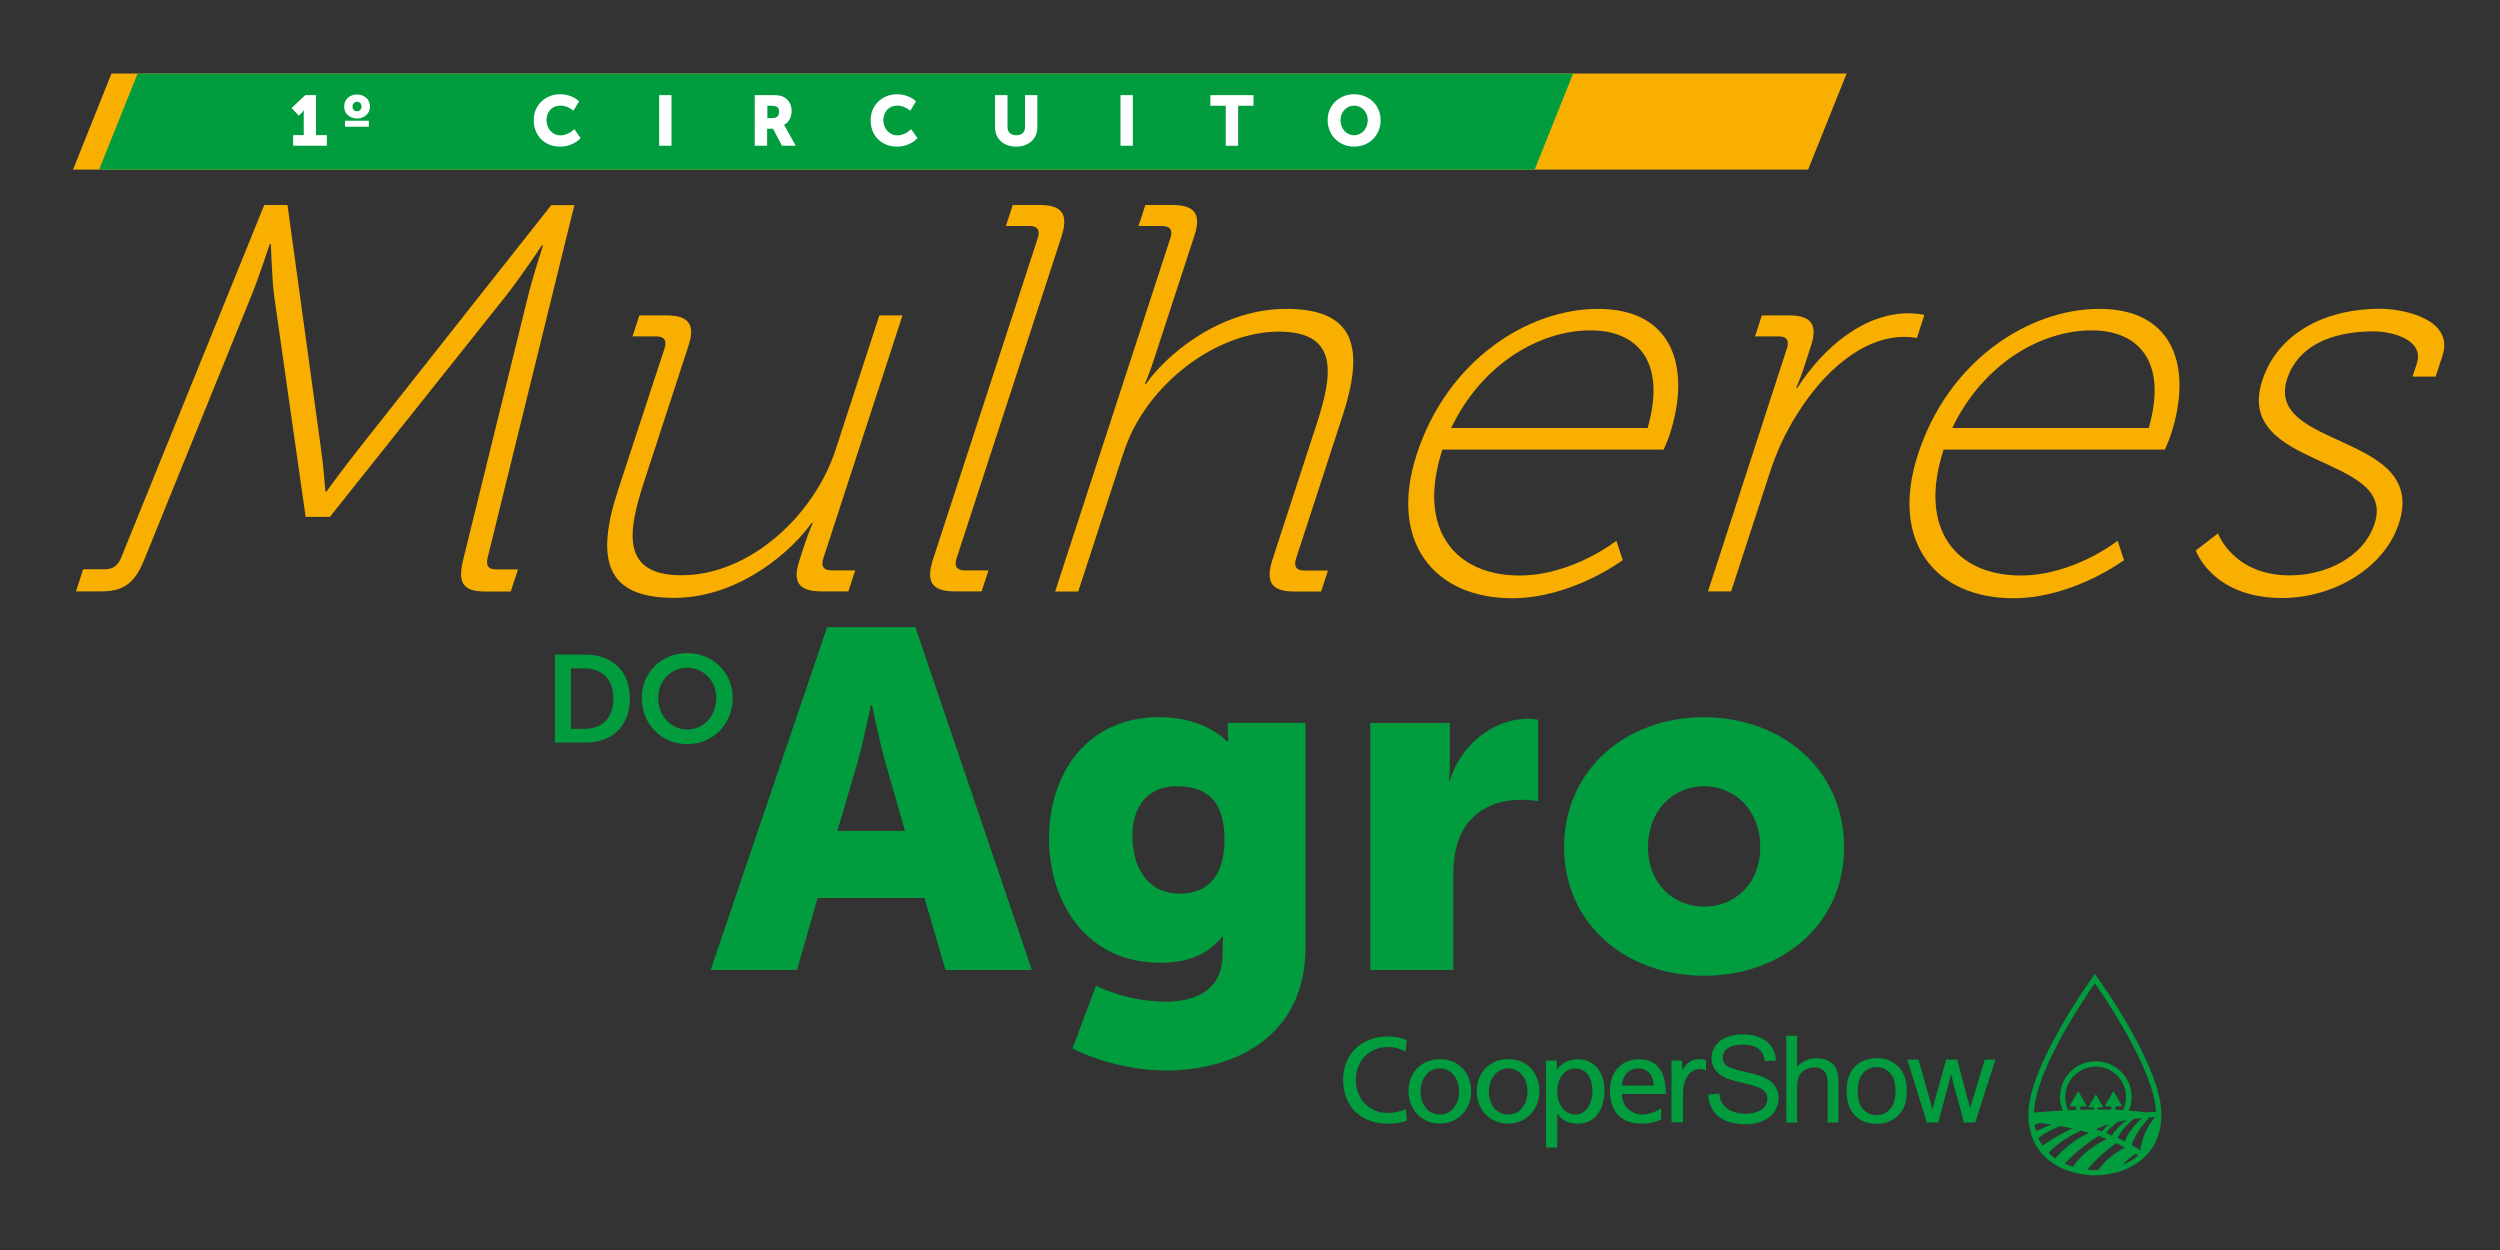
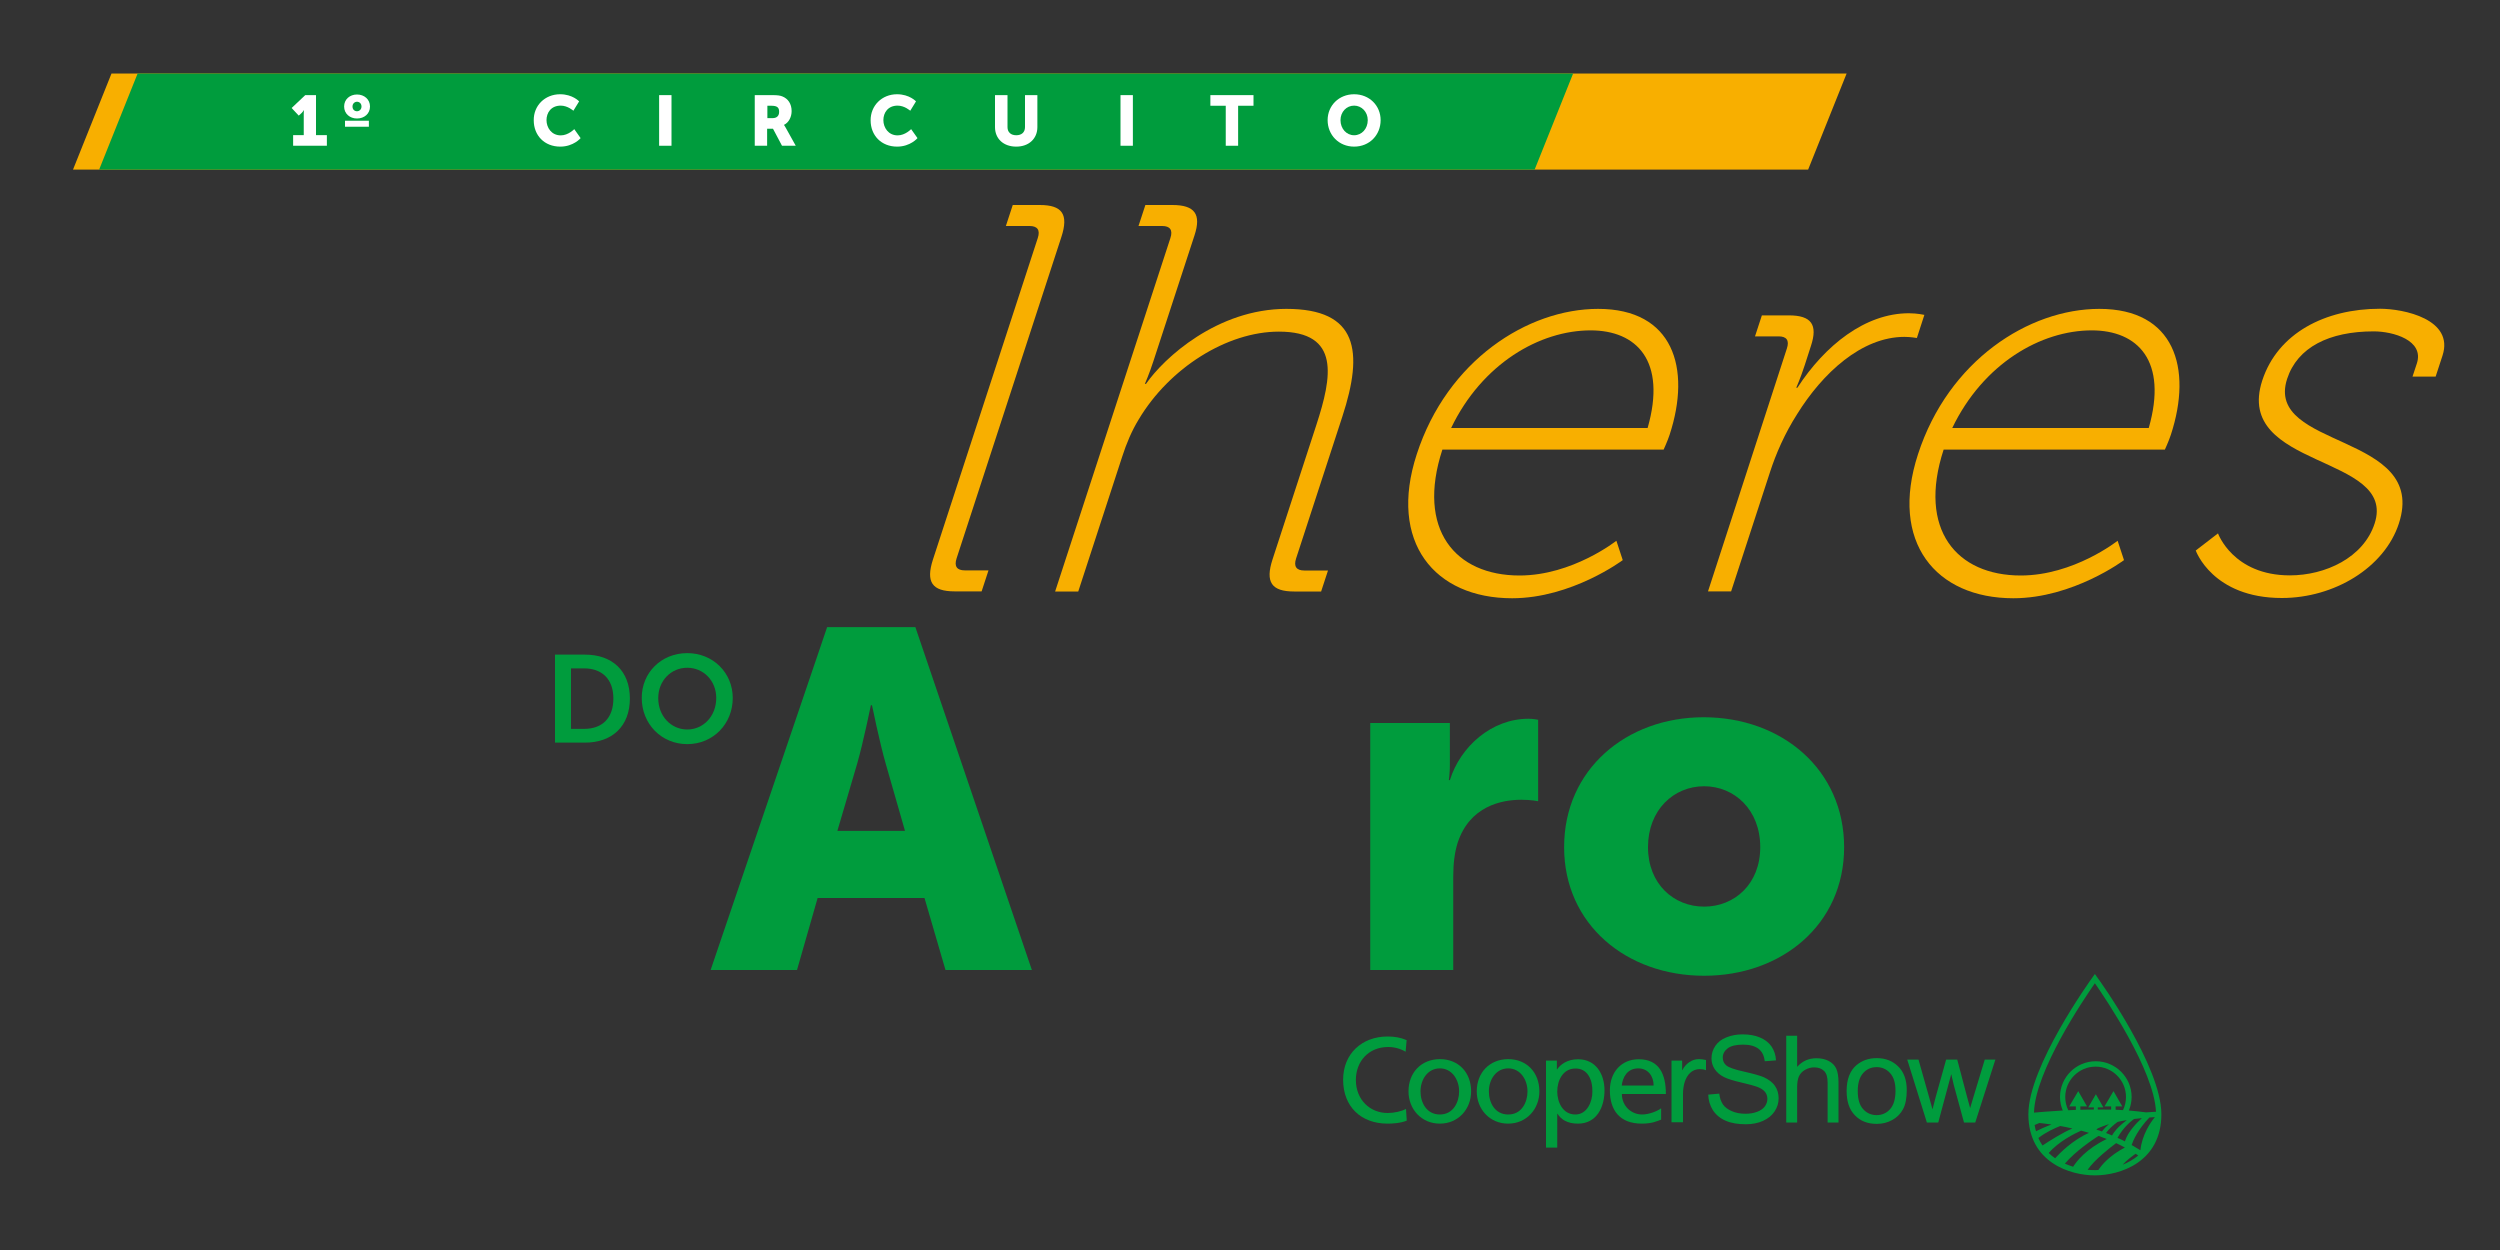
<svg xmlns="http://www.w3.org/2000/svg" version="1.1" id="Camada_1" x="0px" y="0px" viewBox="0 0 2000 1000" style="enable-background:new 0 0 2000 1000;" xml:space="preserve">
  <rect x="0" y="0" width="2000" height="1000" fill="#333333" stroke="none" />
  <g>
    <polygon style="fill:#F8AF00;" points="1446.5,135.7 58.4,135.7 89.2,58.8 1477.3,58.8  " />
    <g>
      <g>
        <path style="fill-rule:evenodd;clip-rule:evenodd;fill:#009C3D;" d="M1125.3,832.1c-4.8-2.1-9.9-2.9-15.2-2.9     c-20.6,0-35.6,13.8-35.6,34.6c0,21.4,14.2,35.1,35.5,35.1c4,0,10.2-0.3,15.4-2.4l-0.6-9.4c-3.4,2-9.8,3.3-14.7,3.3     c-14,0-25.4-10.5-25.4-26.4c0-15.1,10.3-26.4,25.9-26.4c4.9,0,9.7,1.3,13.9,3.8L1125.3,832.1z" />
      </g>
      <g>
        <path style="fill-rule:evenodd;clip-rule:evenodd;fill:#009C3D;" d="M1126.8,873.1c0,14.1,10.2,25.8,25.1,25.8     c14.8,0,25-11.7,25-25.8c0-15-10-25.8-25-25.8C1136.8,847.4,1126.8,858.2,1126.8,873.1 M1136.4,873.1c0-9.4,5.7-18.4,15.5-18.4     c9.7,0,15.4,9.1,15.4,18.4c0,8.8-4.8,18.5-15.4,18.5C1141.2,891.6,1136.4,882,1136.4,873.1" />
      </g>
      <g>
        <path style="fill-rule:evenodd;clip-rule:evenodd;fill:#009C3D;" d="M1181.4,873.1c0,14.1,10.2,25.8,25.1,25.8     c14.8,0,25-11.7,25-25.8c0-15-10-25.8-25-25.8C1191.5,847.4,1181.4,858.2,1181.4,873.1 M1191.1,873.1c0-9.4,5.7-18.4,15.5-18.4     c9.7,0,15.4,9.1,15.4,18.4c0,8.8-4.7,18.5-15.4,18.5C1195.8,891.6,1191.1,882,1191.1,873.1" />
      </g>
      <g>
        <path style="fill-rule:evenodd;clip-rule:evenodd;fill:#009C3D;" d="M1236.7,918.1h9.1V891h0.2c2.8,4.5,7.7,7.9,16.4,7.9     c14.9,0,21.2-13.1,21.2-26.6c0-13.2-7-24.9-21.2-24.9c-8.7,0-14.3,4.4-16.7,8.1h-0.2v-7h-8.7V918.1z M1273.9,873     c0.2,7.7-3.9,18.6-13.6,18.6c-10.2,0-14.5-10.1-14.5-18.3c0-9.2,4.7-18.5,14.6-18.5C1270.2,854.7,1274.1,864.1,1273.9,873" />
      </g>
      <g>
        <path style="fill-rule:evenodd;clip-rule:evenodd;fill:#009C3D;" d="M1328.8,886.7c-2.2,1.8-9.2,4.9-15.1,4.9     c-8.6,0-16.2-6.7-16.2-16.4h35.2c0-15.8-5.3-27.8-21.7-27.8c-13.9,0-23.1,10.3-23.1,24.9c0,16,8,26.6,25.5,26.6     c8.1,0,12.1-1.9,15.5-3.2V886.7z M1297.4,868.4c0.7-6.4,4.3-13.7,13.2-13.7c7.8,0,12.3,6.2,12.3,13.7H1297.4z" />
      </g>
      <g>
        <path style="fill-rule:evenodd;clip-rule:evenodd;fill:#009C3D;" d="M1337.3,897.8h9.1v-22.4c0-12.3,5.3-20.1,13.4-20.1     c1.6,0,3.4,0.2,5,0.9V848c-1.9-0.4-3.3-0.7-6-0.7c-5.2,0-10.4,3.7-12.9,8.8h-0.2v-7.6h-8.5V897.8z" />
      </g>
    </g>
    <g>
      <path style="fill:#009C3D;" d="M1366.6,875.7l8.8-0.8c0.4,3.5,1.4,6.3,2.9,8.6c1.5,2.2,3.9,4,7.1,5.4c3.2,1.4,6.8,2.1,10.9,2.1    c3.6,0,6.7-0.5,9.5-1.6c2.7-1,4.8-2.5,6.1-4.3c1.3-1.8,2-3.8,2-5.9c0-2.2-0.6-4.1-1.9-5.7c-1.3-1.6-3.4-3-6.4-4.1    c-1.9-0.7-6.1-1.9-12.6-3.4c-6.5-1.5-11.1-3-13.7-4.3c-3.4-1.7-5.9-3.9-7.6-6.5c-1.7-2.6-2.5-5.4-2.5-8.6c0-3.5,1-6.8,3-9.8    c2-3,5-5.4,8.9-6.9c3.9-1.6,8.2-2.4,13-2.4c5.3,0,9.9,0.8,13.9,2.5c4,1.7,7.1,4.1,9.3,7.3c2.1,3.2,3.3,6.9,3.5,11l-9,0.7    c-0.5-4.4-2.1-7.7-4.9-9.9c-2.8-2.2-6.9-3.4-12.4-3.4c-5.7,0-9.8,1-12.4,3c-2.6,2-3.9,4.5-3.9,7.4c0,2.5,0.9,4.6,2.8,6.2    c1.8,1.6,6.5,3.3,14.2,5c7.6,1.7,12.8,3.2,15.7,4.4c4.1,1.9,7.2,4.2,9.1,7.1c2,2.9,2.9,6.2,2.9,9.9c0,3.7-1.1,7.2-3.2,10.4    c-2.2,3.3-5.3,5.8-9.3,7.6c-4,1.8-8.6,2.7-13.7,2.7c-6.4,0-11.8-0.9-16.1-2.8c-4.3-1.8-7.7-4.6-10.2-8.3    C1368,884.5,1366.7,880.3,1366.6,875.7 M1429,898v-69.4h8.7v24.9c4.1-4.6,9.2-6.9,15.4-6.9c3.8,0,7.1,0.7,9.9,2.2    c2.8,1.5,4.8,3.5,6,6.1c1.2,2.6,1.8,6.3,1.8,11.3V898h-8.7v-31.9c0-4.3-0.9-7.4-2.8-9.3c-1.9-1.9-4.5-2.9-8-2.9    c-2.6,0-5,0.7-7.3,2c-2.3,1.3-3.9,3.1-4.9,5.3c-1,2.2-1.4,5.3-1.4,9.3V898H1429z M1477.3,872.8c0-9.3,2.6-16.2,7.9-20.7    c4.4-3.7,9.8-5.6,16.2-5.6c7.1,0,12.8,2.3,17.3,6.8c4.5,4.5,6.7,10.8,6.7,18.8c0,6.5-1,11.6-3,15.3c-2,3.7-4.9,6.6-8.6,8.6    c-3.8,2.1-7.9,3.1-12.4,3.1c-7.2,0-13-2.2-17.4-6.8C1479.5,887.8,1477.3,881.3,1477.3,872.8 M1486.2,872.8    c0,6.5,1.4,11.3,4.3,14.5c2.9,3.2,6.5,4.8,10.8,4.8c4.3,0,7.9-1.6,10.8-4.8c2.8-3.2,4.3-8.1,4.3-14.7c0-6.2-1.4-10.9-4.3-14.1    c-2.9-3.2-6.5-4.8-10.8-4.8c-4.3,0-8,1.6-10.8,4.8C1487.7,861.6,1486.2,866.4,1486.2,872.8 M1541.5,898l-15.7-50.3h9l8.2,29    l3,10.8c0.1-0.6,1-4,2.7-10.4l8.2-29.4h8.9l7.7,29.2l2.6,9.6l2.9-9.7l8.8-29.1h8.5l-16.1,50.3h-9l-8.2-30.1l-2-8.6l-10.4,38.7    H1541.5z" />
    </g>
    <g>
      <path style="fill:#009C3D;" d="M1677.6,781.6l-1.7-2.4l-1.7,2.4c-2.1,2.9-51.5,71.6-51.5,109.8c0,38.6,33.5,48.9,53.2,48.9    c19.8,0,53.2-10.3,53.2-48.9C1729.1,853.2,1679.8,784.5,1677.6,781.6z M1658.5,933.4c-2.2-0.7-4.4-1.5-6.6-2.5    c8.5-10,22.3-19.2,26.9-22.2c2.2,0.8,4.4,1.6,6.6,2.5C1668.7,919.2,1661.1,929.3,1658.5,933.4z M1631.5,898.4    c2.6,0.3,5.9,0.6,9.7,1.2c-4.9,1.8-9.7,4-12.4,5.4c-0.5-1.6-0.8-3.3-1.1-5C1628.7,899.6,1630,899,1631.5,898.4z M1648.2,900.8    c3,0.5,6.3,1.2,9.7,2c-7.5,3-19.4,10.6-23.9,13.6c-1.3-1.8-2.4-3.9-3.3-6C1636.8,905.6,1643.9,902.5,1648.2,900.8z M1652.2,877.6    c0-13.4,10.9-24.3,24.3-24.3c13.4,0,24.3,10.9,24.3,24.3c0,3.6-0.8,7.2-2.4,10.5c-2-0.1-4-0.2-5.9-0.3v-2.7h5.3l-7-12.2l-7.2,12.2    h5.3v2.6c-3.6-0.1-7.2-0.1-10.7-0.1v-1.7h4.5l-6-10.5l-6.1,10.5h4.5v1.7c-3.7,0-7.3,0.1-10.8,0.2v-2.7h5.3l-7-12.2l-7.2,12.2h5.3    v2.8c-2.1,0.1-4.1,0.2-6.1,0.3C1653,884.8,1652.2,881.3,1652.2,877.6z M1705.3,916c1.2-3.6,4.8-12.1,14.2-22    c1.4-0.1,2.9-0.2,4.4-0.3c-3.3,4-10.2,13.8-11.6,26.5C1710,918.8,1707.7,917.4,1705.3,916z M1684.8,906.4c2.1-3.1,6.2-6.6,9.3-8.9    c2.2-0.5,4.7-1,7.4-1.4c-7.3,5.3-10.6,9.9-11.9,12.3C1688,907.6,1686.4,907,1684.8,906.4z M1677.1,903.7c0.3-0.3,0.7-0.6,1.1-1    c2.2-1,5.2-2.2,9-3.4c-2.5,2.1-4.6,4.4-5.7,5.9C1680,904.6,1678.6,904.1,1677.1,903.7z M1694,910.3c4.4-7.9,9.9-12.7,13.2-15.1    c2-0.3,4.1-0.5,6.3-0.7c-4,3.6-11.2,10.9-13.6,18.6C1698,912.1,1696,911.1,1694,910.3z M1710.6,924.4c-3.8,3.2-8.1,5.6-12.5,7.4    c3.2-3.6,7.8-7,10.4-8.8C1709.2,923.4,1709.9,923.9,1710.6,924.4z M1675.9,786.6c8.7,12.5,47.3,69.5,48.9,102.8    c-2.8,0.1-5.5,0.3-8,0.5c-4.4-0.6-9-1.1-13.7-1.5c1.4-3.5,2.2-7.1,2.2-10.8c0-15.8-12.9-28.6-28.7-28.6    c-15.8,0-28.6,12.8-28.6,28.6c0,3.7,0.8,7.4,2.2,10.8c-10.7,0.6-19.2,1.4-23,1.7C1628,857,1667.1,799.2,1675.9,786.6z M1639,922.4    c7.8-9.2,20.7-15.6,25.9-17.9c2.1,0.5,4.2,1.2,6.3,1.8c-13.1,5.7-23.6,16.4-27.1,20.3C1642.3,925.4,1640.6,924,1639,922.4z     M1670.1,935.8c5.7-8.2,18-17.7,22.8-21.3c2.4,1.1,4.7,2.3,7,3.5c-12.7,6.7-18.8,14.3-21.2,18c-1,0.1-1.9,0.1-2.8,0.1    C1674.1,936.1,1672.1,936,1670.1,935.8z" />
    </g>
-     <path style="fill:#F8AF00;" d="M66.5,455.4h17.7c6.2,0,10.3-3.1,12.9-9.7l114.3-281.7H230l26.7,194.3c2.2,15,3.6,34.9,3.6,34.9h0.9   c0,0,14.4-19.9,26.4-34.9L441,164.1h18.5l-69.3,281.7c-1.7,6.6,0.4,9.7,6.5,9.7h17.7l-5.8,17.7h-20.7c-18.1,0-21.8-7.5-17.3-25.6   l51.7-210.2c3.6-15,12.1-41.1,12.1-41.1h-0.9c0,0-17.3,26-29.3,41.1L263.9,413.5h-19.4l-25.1-176.2c-1.9-14.6-2.7-42-2.7-42h-0.9   c0,0-8.8,26.9-15,42l-85.3,210.2c-7.2,18.1-15.9,25.6-34,25.6H60.8L66.5,455.4z" />
-     <path style="fill:#F8AF00;" d="M531.6,278.8c2.2-6.6-0.4-9.7-6.6-9.7h-19l5.5-16.8h21.6c18.1,0,23.2,7.5,17.7,24.3l-35.6,109   c-12.5,38.4-19.5,74.6,30,74.6c55.2,0,106.3-48.6,123.2-100.2l35.1-107.7h18.5l-63.3,194.3c-2.2,6.6,0.4,9.7,6.5,9.7h19l-5.5,16.8   h-21.6c-18.1,0-23.2-7.5-17.7-24.3l4-12.4c3.3-10.1,6.8-18.1,6.8-18.1h-0.9c-14.3,20.7-56.7,60-110.1,60c-54.3,0-63.1-30-44.8-86.1   L531.6,278.8z" />
    <path style="fill:#F8AF00;" d="M830.2,190.5c2.2-6.6-0.4-9.7-6.5-9.7h-19l5.5-16.8h21.6c18.1,0,23.2,7.5,17.3,25.6l-83.8,257   c-2.2,6.6,0.4,9.7,6.5,9.7h19l-5.5,16.8h-21.6c-18.1,0-23.2-7.5-17.3-25.6L830.2,190.5z" />
    <path style="fill:#F8AF00;" d="M936.3,190.5c2.2-6.6-0.4-9.7-6.5-9.7h-19l5.5-16.8h21.6c18.1,0,23.2,7.5,17.7,24.3L922.7,289   c-3.3,10.2-6.8,18.1-6.8,18.1h0.9c14.3-20.7,57.1-60,112.3-60c57.4,0,61.8,34,44.8,86.1l-37,113.5c-2.2,6.6,0.4,9.7,6.5,9.7h19   l-5.5,16.8h-21.6c-18.1,0-23.2-7.5-17.3-25.6l35.1-107.7c12.5-38.4,19.5-74.6-30-74.6c-41.5,0-87.6,29.1-112.1,70.2   c-5.7,9.3-9.9,19.4-13.3,30l-35.1,107.7h-18.5L936.3,190.5z" />
    <path style="fill:#F8AF00;" d="M1278.5,247.1c60,0,74.7,47.2,57.2,100.7c-1.6,4.9-4.8,11.9-4.8,11.9h-177   c-20.9,64,10.4,100.7,61.7,100.7c42.4,0,77.5-27.8,77.5-27.8l5.1,15.5c0,0-40.8,30.5-88.5,30.5c-62.2,0-99.2-45-76.3-115.2   C1157.7,288.5,1222,247.1,1278.5,247.1z M1318.1,342.4c15.4-53.9-8.9-78.1-45.6-78.1c-40.6,0-86.8,26.5-111.6,78.1H1318.1z" />
    <path style="fill:#F8AF00;" d="M1429.5,278.8c2.2-6.6-0.4-9.7-6.5-9.7h-19l5.5-16.8h21.6c18.1,0,23.2,7.5,17.7,24.3l-5,15.5   c-3.3,10.2-6.8,18.1-6.8,18.1h0.9c22.1-34,54.3-59.6,89.2-59.6c6.6,0,12.4,1.3,12.4,1.3l-6,18.5c0,0-5-0.9-9.9-0.9   c-34.4,0-65.6,29.1-85.9,61.8c-9.9,15.5-17,31.8-21.7,46.4l-31.1,95.4h-18.5L1429.5,278.8z" />
    <path style="fill:#F8AF00;" d="M1679.5,247.1c60,0,74.7,47.2,57.2,100.7c-1.6,4.9-4.8,11.9-4.8,11.9h-177   c-20.9,64,10.4,100.7,61.7,100.7c42.4,0,77.5-27.8,77.5-27.8l5.1,15.5c0,0-40.8,30.5-88.5,30.5c-62.2,0-99.2-45-76.3-115.2   C1558.7,288.5,1623,247.1,1679.5,247.1z M1719,342.4c15.4-53.9-8.9-78.1-45.6-78.1c-40.6,0-86.8,26.5-111.6,78.1H1719z" />
    <path style="fill:#F8AF00;" d="M1774.4,426.7c0,0,12,33.6,57.5,33.6c28.3,0,58.9-14.1,67.8-41.5c18.1-55.6-113-43.3-89.9-114.4   c12.4-38,50.5-57.4,94.2-57.4c19,0,59.5,8.4,50,37.5l-5.5,16.8H1930l3.5-10.6c6-18.5-19-25.6-34.5-25.6c-35.8,0-61.1,12.8-69.3,38   c-18.4,56.5,113.2,42.8,89.4,115.7c-11.5,35.3-51.7,59.6-93.6,59.6c-55.6,0-68.9-38-68.9-38L1774.4,426.7z" />
    <path style="fill:#009C3D;" d="M739.6,718.4h-85.5L637.6,776h-69.1l93.2-274.3h70.6L825.5,776h-69.1L739.6,718.4z M696.7,564.2   c0,0-6.1,29.9-11.1,47.2l-15.7,53.3h54.1l-15.3-53.3c-5-17.3-11.1-47.2-11.1-47.2H696.7z" />
-     <path style="fill:#009C3D;" d="M932.4,801.3c23.8,0,45.7-8.8,45.7-38v-6.5c0-2.3,0.4-7.3,0.4-7.3h-0.8   c-11.5,13.8-26.5,20.7-49.5,20.7c-59.5,0-89-48.7-89-99.4c0-50.3,28.8-97.1,88.6-97.1c36.1,0,53.7,19.2,53.7,19.2h1.2   c0,0-0.4-2.3-0.4-4.6v-10h62.1v179.5c0,72.1-57.5,98.6-111.6,98.6c-26.5,0-55.6-7.7-74.8-17.6l18.8-50.3   C876.8,788.6,901.3,801.3,932.4,801.3z M979.6,671.6c0-34.9-18.4-42.6-38.4-42.6c-23.4,0-35.3,16.9-35.3,39.5   c0,24.6,11.5,46.4,38,46.4C961.2,714.9,979.6,706.1,979.6,671.6z" />
    <path style="fill:#009C3D;" d="M1096.2,578.4h63.7v33.4c0,6.5-0.8,12.3-0.8,12.3h0.8c8.4-26.9,33.4-49.1,62.9-49.1   c3.8,0,7.7,0.8,7.7,0.8v65.2c0,0-5.4-1.2-13.4-1.2c-15.7,0-41.4,5-51,34.5c-2.3,7.3-3.5,16.1-3.5,26.9V776h-66.4V578.4z" />
    <path style="fill:#009C3D;" d="M1362.9,573.8c62.5,0,112.4,41.8,112.4,104c0,61.8-49.9,102.8-112,102.8c-62.1,0-112-41-112-102.8   C1251.2,615.6,1301.1,573.8,1362.9,573.8z M1363.3,725.3c24.2,0,44.9-18,44.9-47.6c0-29.9-20.7-48.7-44.9-48.7   c-24.2,0-44.9,18.8-44.9,48.7C1318.4,707.3,1339.1,725.3,1363.3,725.3z" />
    <path style="fill:#009C3D;" d="M444,523.7h24c21.7,0,35.9,12.9,35.9,35.1c0,22.2-14.2,35.3-35.9,35.3h-24V523.7z M467.3,583.1   c14.3,0,23.4-8.4,23.4-24.3c0-15.7-9.3-24.1-23.4-24.1h-10.5v48.4H467.3z" />
    <path style="fill:#009C3D;" d="M549.8,522.5c20.7,0,36.4,15.8,36.4,35.9c0,20.7-15.7,36.9-36.4,36.9c-20.7,0-36.4-16.2-36.4-36.9   C513.3,538.2,529,522.5,549.8,522.5z M549.8,583.6c12.9,0,23.2-10.7,23.2-25.2c0-13.9-10.3-24.2-23.2-24.2   c-12.9,0-23.2,10.3-23.2,24.2C526.5,572.9,536.9,583.6,549.8,583.6z" />
    <polygon style="fill:#009C3D;" points="1227.7,135.7 79.3,135.7 110.1,58.8 1258.5,58.8  " />
    <path style="fill:#FFFFFF;" d="M234.4,108.1h8.6V91.2c0-1.5,0.1-3.1,0.1-3.1H243c0,0-0.5,1.1-1.6,2.2l-2.4,2.2l-5.7-6.1l10.9-10.3   h8.6v32h8.7v8.5h-27V108.1z" />
    <path style="fill:#FFFFFF;" d="M275.3,85.2c0-5.8,4.6-9.6,10.3-9.6c5.8,0,10.4,3.9,10.4,9.6c0,5.8-4.6,9.6-10.4,9.6   C279.9,94.8,275.3,91,275.3,85.2z M276,96.6h19.1v4.8H276V96.6z M289.2,85.2c0-2.3-1.6-3.8-3.6-3.8c-1.9,0-3.6,1.5-3.6,3.8   c0,2.4,1.6,3.8,3.6,3.8C287.5,89,289.2,87.5,289.2,85.2z" />
    <path style="fill:#FFFFFF;" d="M448.1,75.4c10,0,15.2,5.7,15.2,5.7l-4.6,7.5c0,0-4.5-4.1-10.1-4.1c-7.8,0-11.4,5.7-11.4,11.6   c0,6,4,12.2,11.4,12.2c6.1,0,10.8-5,10.8-5l5.1,7.2c0,0-5.7,6.8-16.3,6.8c-12.7,0-21.2-9-21.2-21C426.8,84.5,435.9,75.4,448.1,75.4   z" />
    <path style="fill:#FFFFFF;" d="M527.3,76.1h9.9v40.5h-9.9V76.1z" />
    <path style="fill:#FFFFFF;" d="M603.8,76.1h14.1c4.1,0,6.1,0.3,7.9,1c4.6,1.8,7.5,5.9,7.5,11.8c0,4.3-2,9-6.1,11v0.1   c0,0,0.6,0.7,1.5,2.4l7.9,14.2h-11l-7.2-13.6h-4.7v13.6h-9.9V76.1z M618.1,94.5c3.2,0,5.2-1.7,5.2-5c0-3.1-1.1-4.9-6.1-4.9h-3.3   v9.9H618.1z" />
    <path style="fill:#FFFFFF;" d="M717.6,75.4c10,0,15.2,5.7,15.2,5.7l-4.6,7.5c0,0-4.5-4.1-10.1-4.1c-7.8,0-11.4,5.7-11.4,11.6   c0,6,4,12.2,11.4,12.2c6.1,0,10.8-5,10.8-5l5.1,7.2c0,0-5.7,6.8-16.3,6.8c-12.7,0-21.2-9-21.2-21C696.4,84.5,705.5,75.4,717.6,75.4   z" />
    <path style="fill:#FFFFFF;" d="M796.1,76.1h9.9v25.6c0,4.2,2.8,6.5,7,6.5c4.2,0,7-2.3,7-6.5V76.1h9.9v25.6   c0,9.1-6.7,15.6-16.9,15.6c-10.3,0-17-6.4-17-15.6V76.1z" />
    <path style="fill:#FFFFFF;" d="M896.4,76.1h9.9v40.5h-9.9V76.1z" />
    <path style="fill:#FFFFFF;" d="M980.6,84.6h-12.3v-8.5h34.5v8.5h-12.3v32h-9.9V84.6z" />
    <path style="fill:#FFFFFF;" d="M1083.3,75.4c12.2,0,21.2,9.1,21.2,20.7c0,11.9-8.9,21.2-21.2,21.2c-12.2,0-21.2-9.3-21.2-21.2   C1062.1,84.5,1071.1,75.4,1083.3,75.4z M1083.3,108.2c6.1,0,10.9-5.2,10.9-12.1c0-6.6-4.9-11.6-10.9-11.6c-6.1,0-10.9,5-10.9,11.6   C1072.4,103,1077.2,108.2,1083.3,108.2z" />
  </g>
  <g>
</g>
  <g>
</g>
  <g>
</g>
  <g>
</g>
  <g>
</g>
</svg>